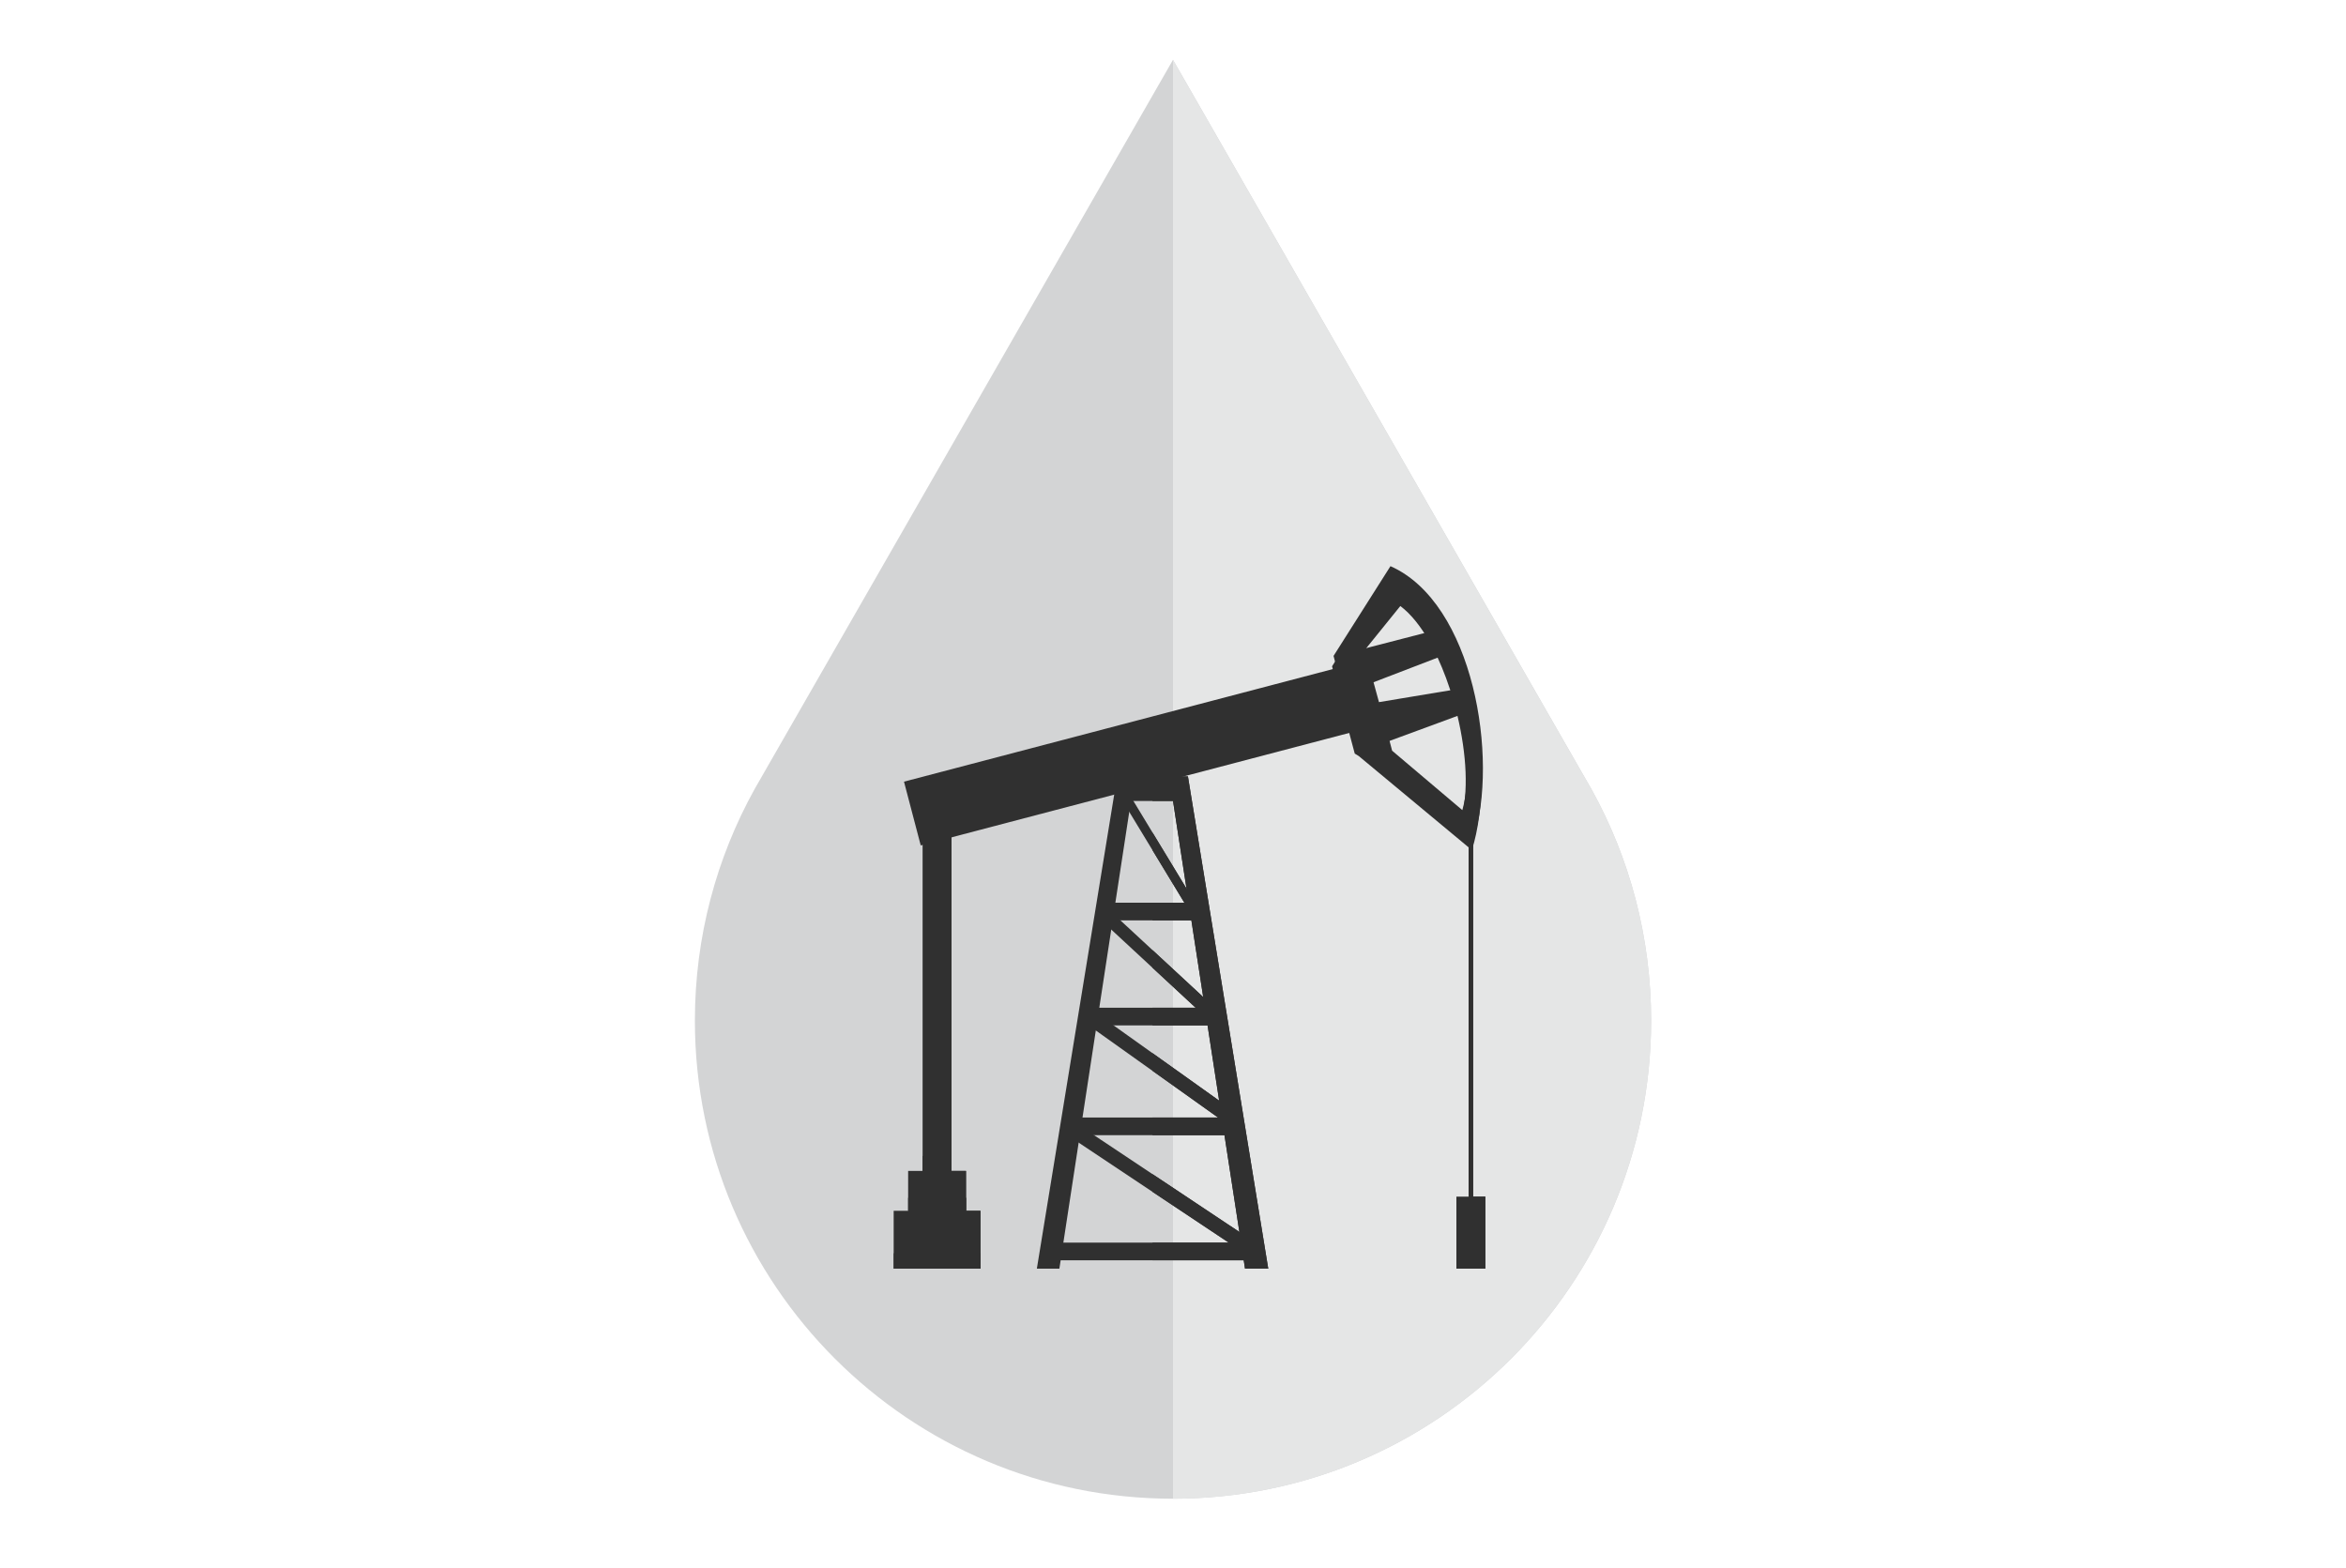
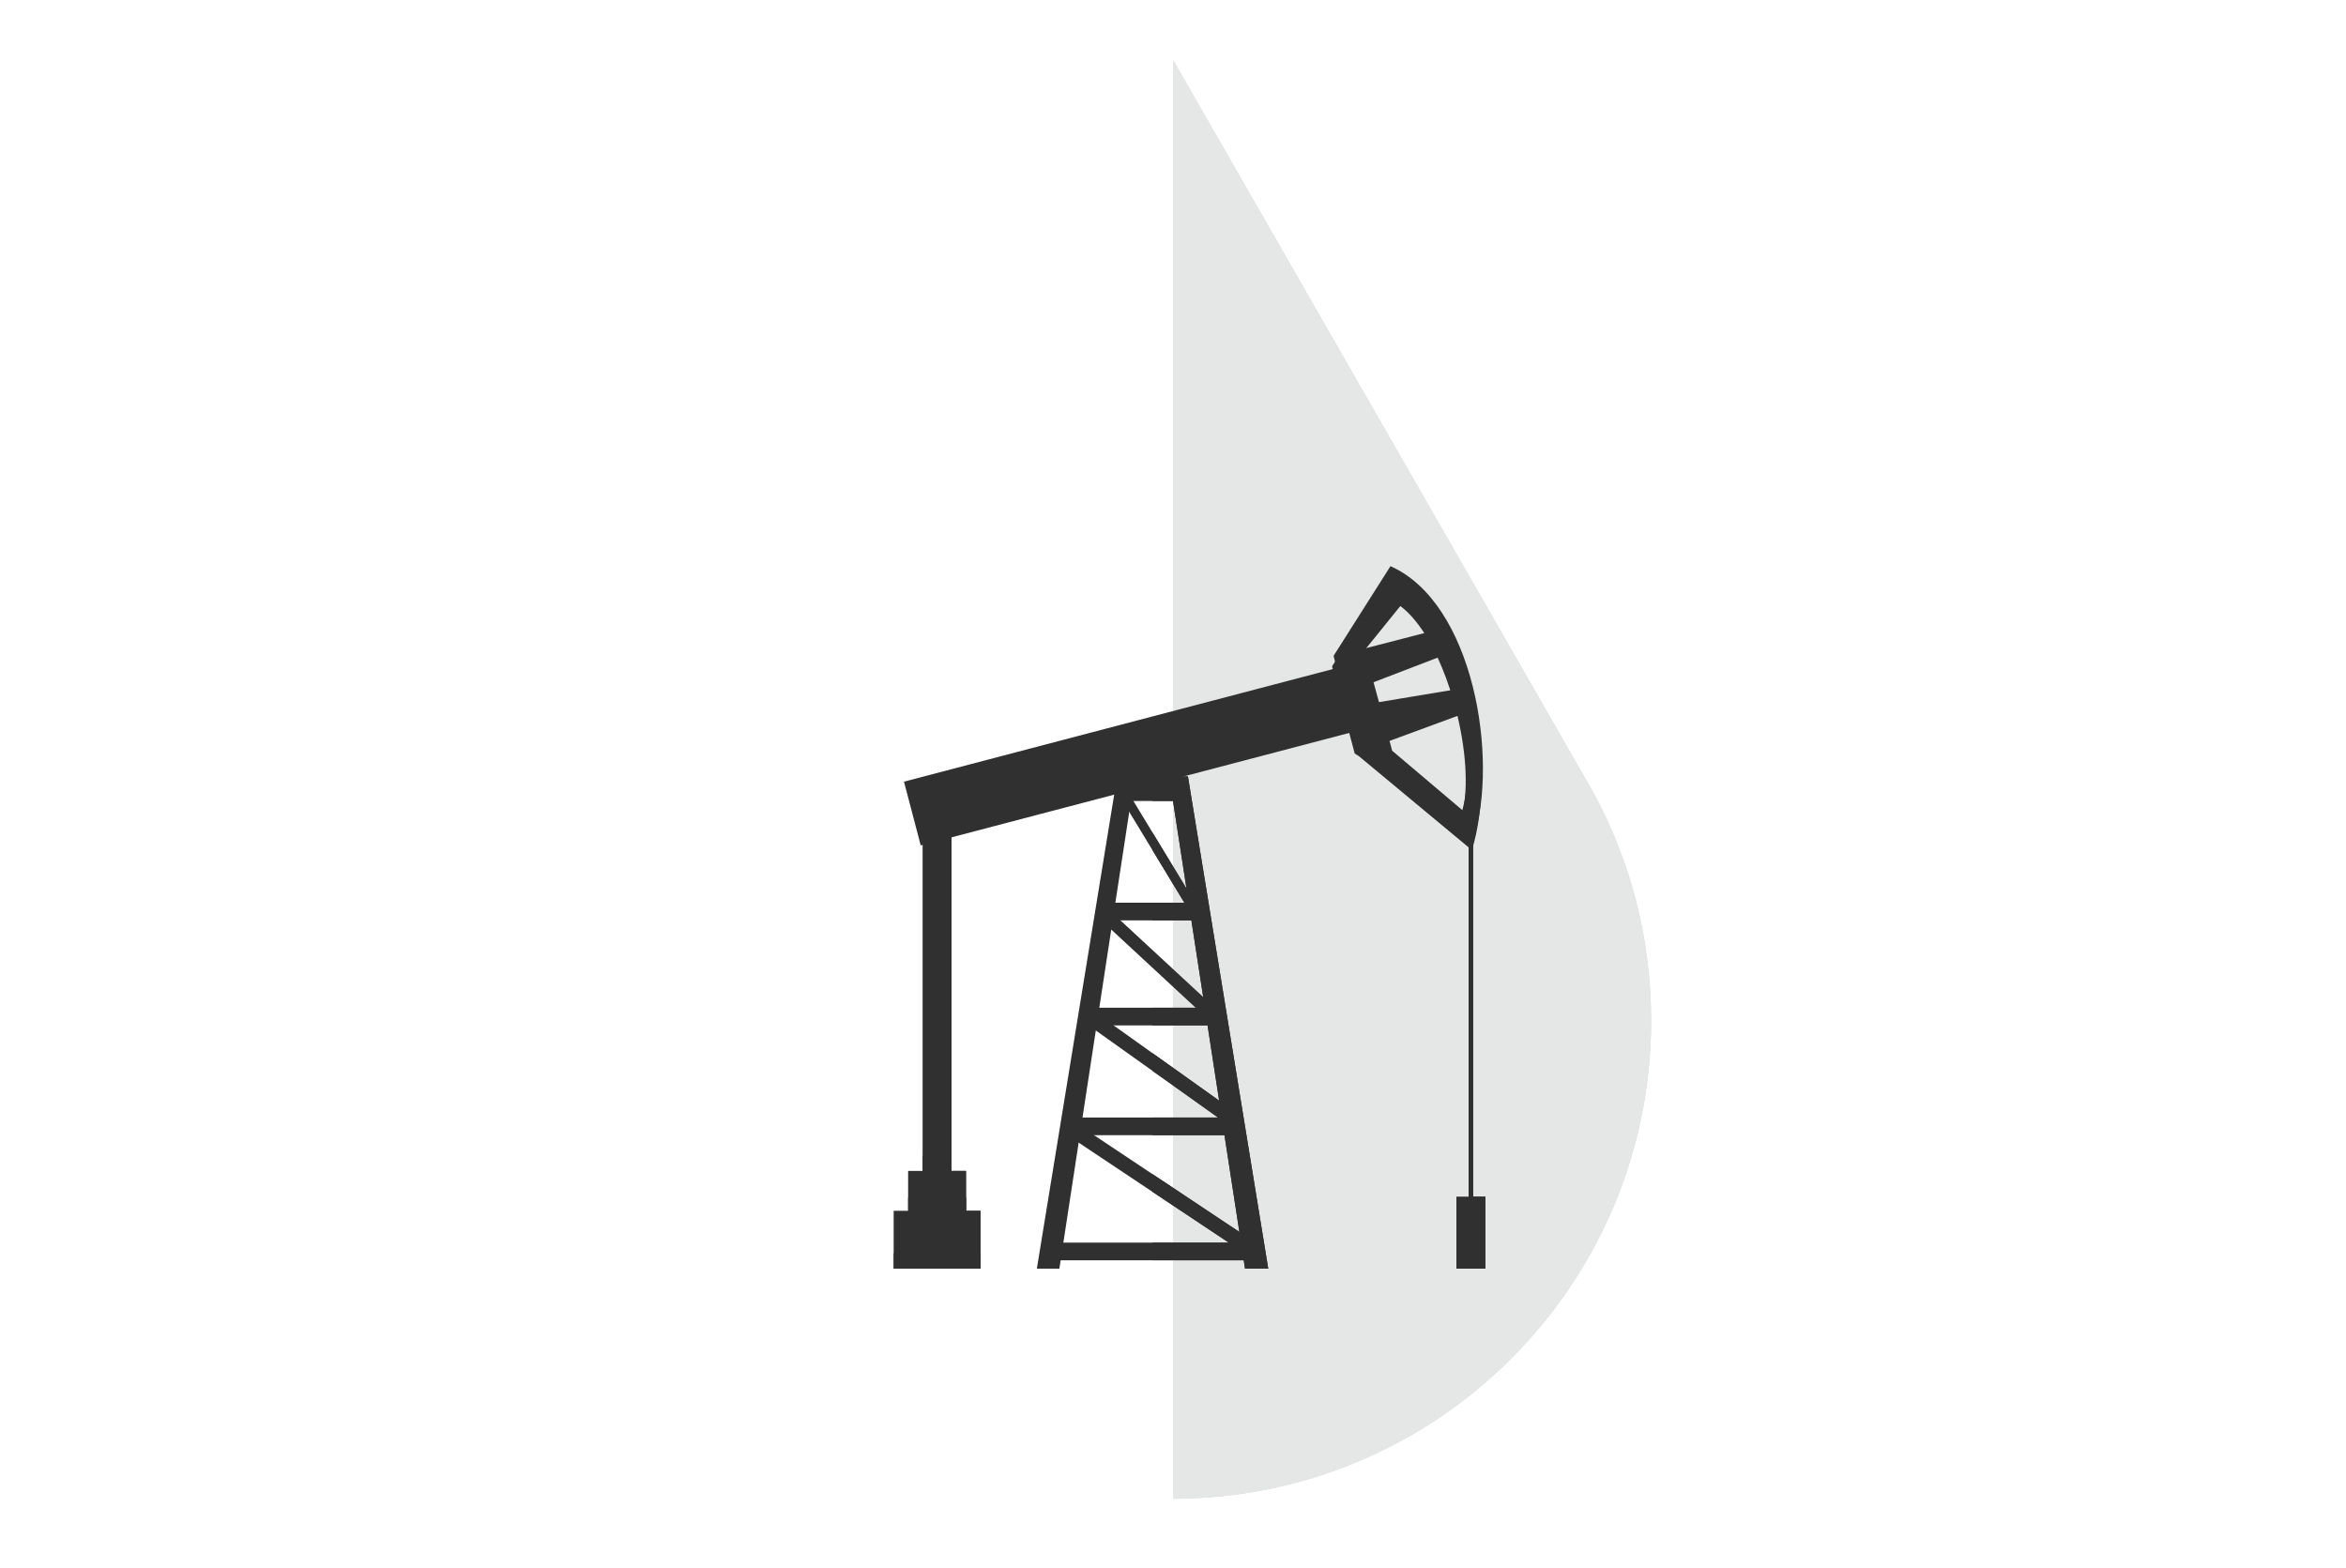
<svg xmlns="http://www.w3.org/2000/svg" id="Layer_1" data-name="Layer 1" viewBox="0 0 300 200.56">
  <defs>
    <style>      .cls-1, .cls-2 {        fill: #303030;      }      .cls-3 {        fill: #d3d4d5;      }      .cls-3, .cls-2, .cls-4 {        fill-rule: evenodd;      }      .cls-4 {        fill: #e5e6e6;      }    </style>
  </defs>
  <g>
-     <path class="cls-3" d="M203.55,100.99c4.84,8.75,7.59,18.82,7.59,29.53,0,33.77-27.38,61.14-61.14,61.14s-61.14-27.37-61.14-61.14c0-10.74,2.77-20.83,7.63-29.6L150,7.65l53.55,93.34Z" />
+     <path class="cls-3" d="M203.55,100.99c4.84,8.75,7.59,18.82,7.59,29.53,0,33.77-27.38,61.14-61.14,61.14c0-10.74,2.77-20.83,7.63-29.6L150,7.65l53.55,93.34Z" />
    <path class="cls-4" d="M203.55,100.99c4.84,8.75,7.59,18.82,7.59,29.53,0,33.76-27.37,61.14-61.14,61.14V7.66l53.54,93.33Z" />
  </g>
  <g>
    <g>
      <g>
        <rect class="cls-1" x="187.8" y="105.63" width=".57" height="54.04" />
        <rect class="cls-1" x="186.24" y="153.03" width="3.7" height="9.21" />
      </g>
      <g>
        <rect class="cls-1" x="188.09" y="105.63" width=".29" height="54.04" />
        <rect class="cls-1" x="188.09" y="153.03" width="1.85" height="9.21" />
      </g>
    </g>
    <path class="cls-2" d="M177.61,73.73c10.64,4.69,13.89,24.6,10.61,34.98l-14.46-12.02-.52-.32-.04-.15c-1.01-3.69-1.88-7.31-2.86-11.01l7.28-11.48h0Zm-1.46,17.39l9.69-1.61c-.55-1.9-1.23-3.74-2-5.41l-8.7,3.34,1.01,3.68h0Zm10.23,.43l-9.18,3.38,.63,2.41,8.98,7.6c1.02-3.65,.73-8.47-.43-13.39h0Zm-12.28-7.23l8.7-2.25c-1.11-1.96-2.38-3.56-3.73-4.57l-5.11,6.32,.13,.5Z" />
    <g>
      <rect class="cls-1" x="117.98" y="106.87" width="3.7" height="43.93" />
      <rect class="cls-1" x="119.83" y="106.87" width="1.85" height="43.93" />
      <rect class="cls-1" x="117.98" y="147.82" width="3.7" height="2.98" />
      <rect class="cls-1" x="119.83" y="147.82" width="1.85" height="2.98" />
      <rect class="cls-1" x="116.13" y="149.74" width="7.4" height="5.1" />
      <rect class="cls-1" x="119.83" y="149.74" width="3.7" height="5.1" />
      <rect class="cls-1" x="116.13" y="153.18" width="7.4" height="2.04" />
      <rect class="cls-1" x="119.83" y="153.18" width="3.7" height="2.04" />
      <rect class="cls-1" x="114.28" y="154.84" width="11.1" height="7.4" />
      <rect class="cls-1" x="119.83" y="154.84" width="5.55" height="7.4" />
      <rect class="cls-1" x="114.28" y="160.27" width="11.1" height="1.96" />
      <rect class="cls-1" x="119.83" y="160.27" width="5.55" height="1.96" />
    </g>
    <path class="cls-2" d="M177.8,72.4c10.64,4.69,13.89,24.6,10.61,34.98l-14.46-12.02-.52-.32-.04-.15c-1.01-3.7-1.88-7.31-2.86-11.01l7.28-11.48h0Zm-1.46,17.39l9.69-1.61c-.55-1.9-1.22-3.74-2-5.41l-8.7,3.34,1.01,3.68h0Zm10.23,.43l-9.18,3.37,.63,2.41,8.98,7.6c1.02-3.65,.73-8.47-.43-13.39h0Zm-12.28-7.23l8.7-2.25c-1.11-1.96-2.38-3.56-3.73-4.57l-5.11,6.32,.14,.5Z" />
    <g>
      <rect class="cls-1" x="115.71" y="92.36" width="58.71" height="8.43" transform="translate(-19.77 40.01) rotate(-14.71)" />
      <rect class="cls-1" x="117.41" y="93.98" width="55.3" height="5.17" transform="translate(-19.77 40.01) rotate(-14.71)" />
    </g>
    <g>
      <g>
        <g>
          <g>
            <polygon class="cls-2" points="139.23 128.87 156.57 141.23 156.57 143.49 139.23 131.14 139.23 128.87" />
            <polygon class="cls-2" points="141.57 116.12 154.91 128.47 154.91 130.74 141.57 118.38 141.57 116.12" />
            <polygon class="cls-2" points="137.42 143.52 159.14 157.98 159.14 160.25 137.42 145.78 137.42 143.52" />
            <polygon class="cls-2" points="143.76 100.49 152.35 114.66 152.35 116.92 143.76 102.76 143.76 100.49" />
          </g>
          <rect class="cls-1" x="139.23" y="128.87" width="16.3" height="2.26" />
          <rect class="cls-1" x="140.59" y="115.44" width="13.59" height="2.26" />
          <rect class="cls-1" x="137.04" y="142.91" width="20.68" height="2.26" />
          <rect class="cls-1" x="134.78" y="158.91" width="25.21" height="2.26" />
        </g>
        <polygon class="cls-2" points="142.86 99.29 151.91 99.29 162.18 162.24 159.21 162.24 150 102.43 144.62 102.43 135.47 162.24 132.59 162.24 142.86 99.29" />
      </g>
      <g>
        <g>
          <g>
            <polygon class="cls-2" points="147.38 134.68 156.57 141.23 156.57 143.49 147.38 136.94 147.38 134.68" />
-             <polygon class="cls-2" points="147.38 121.5 154.91 128.47 154.91 130.74 147.38 123.76 147.38 121.5" />
            <polygon class="cls-2" points="147.38 150.15 159.14 157.98 159.14 160.25 147.38 152.42 147.38 150.15" />
            <polygon class="cls-2" points="147.38 106.47 152.35 114.66 152.35 116.92 147.38 108.73 147.38 106.47" />
          </g>
          <rect class="cls-1" x="147.38" y="128.87" width="8.15" height="2.26" />
          <rect class="cls-1" x="147.38" y="115.44" width="6.79" height="2.26" />
          <rect class="cls-1" x="147.38" y="142.91" width="10.34" height="2.26" />
          <rect class="cls-1" x="147.38" y="158.91" width="12.6" height="2.26" />
        </g>
        <polygon class="cls-2" points="147.38 99.29 151.91 99.29 162.18 162.24 159.21 162.24 150 102.43 147.38 102.43 147.38 99.29" />
      </g>
    </g>
  </g>
</svg>